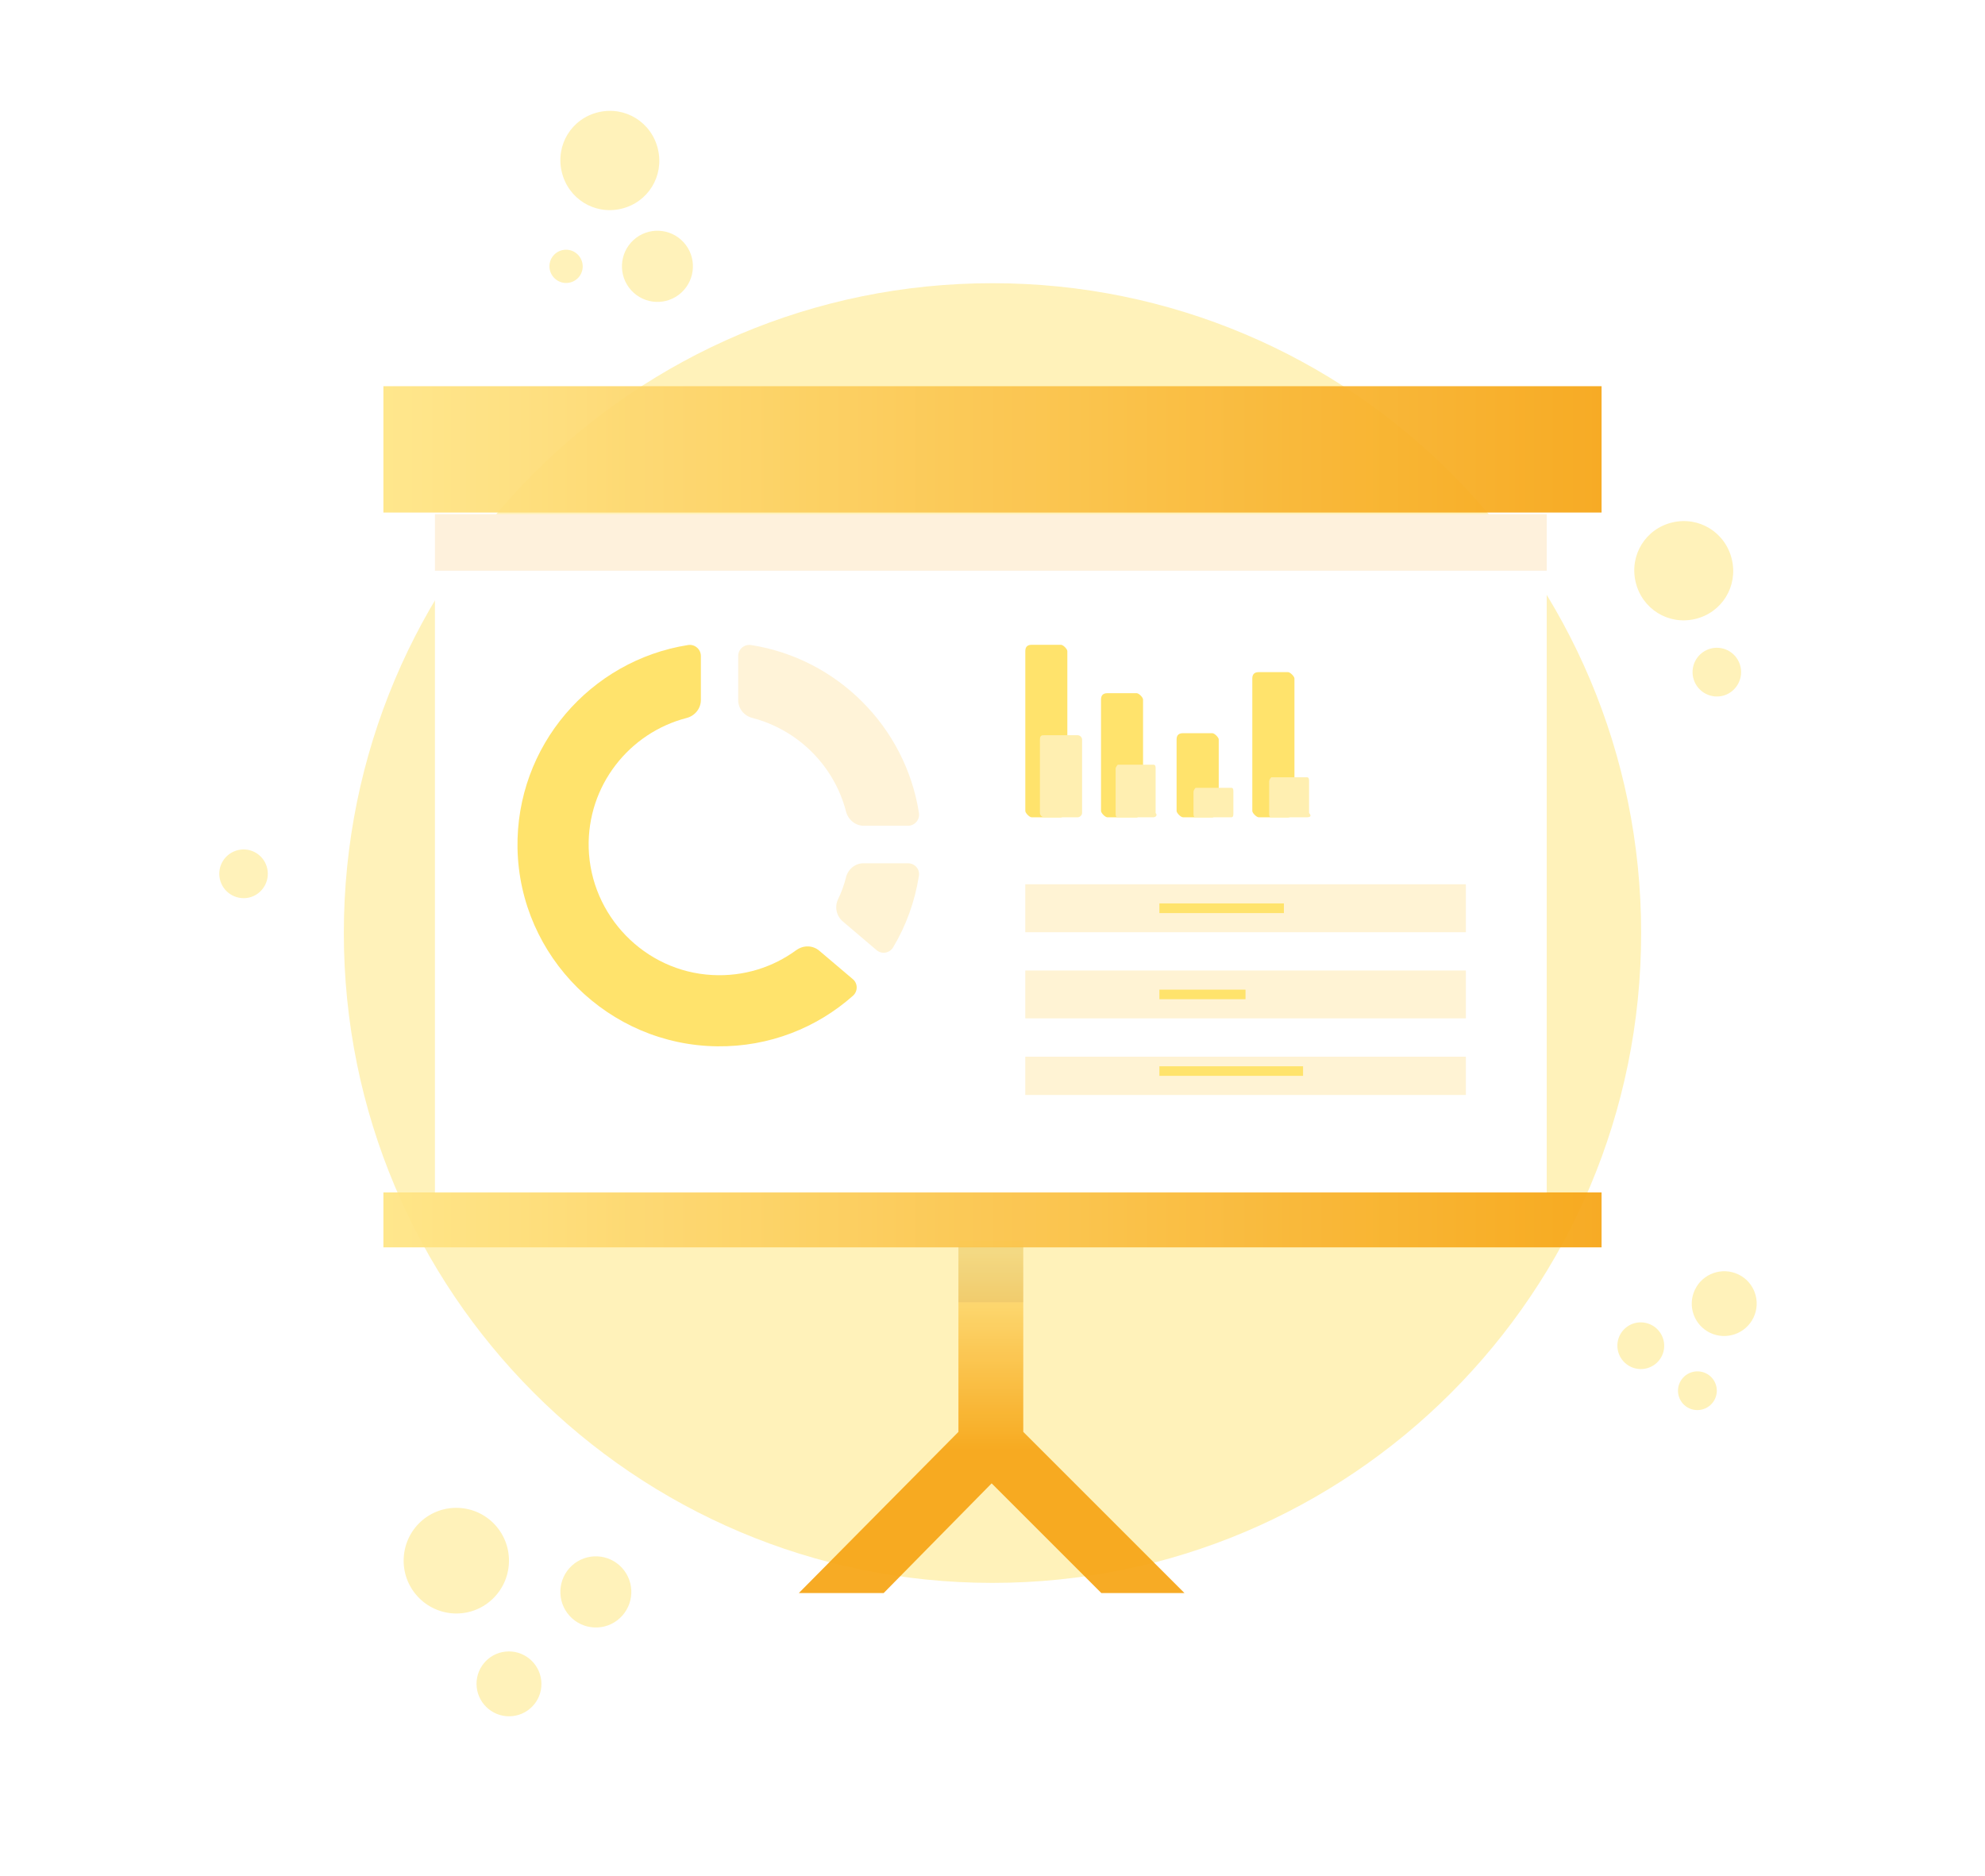
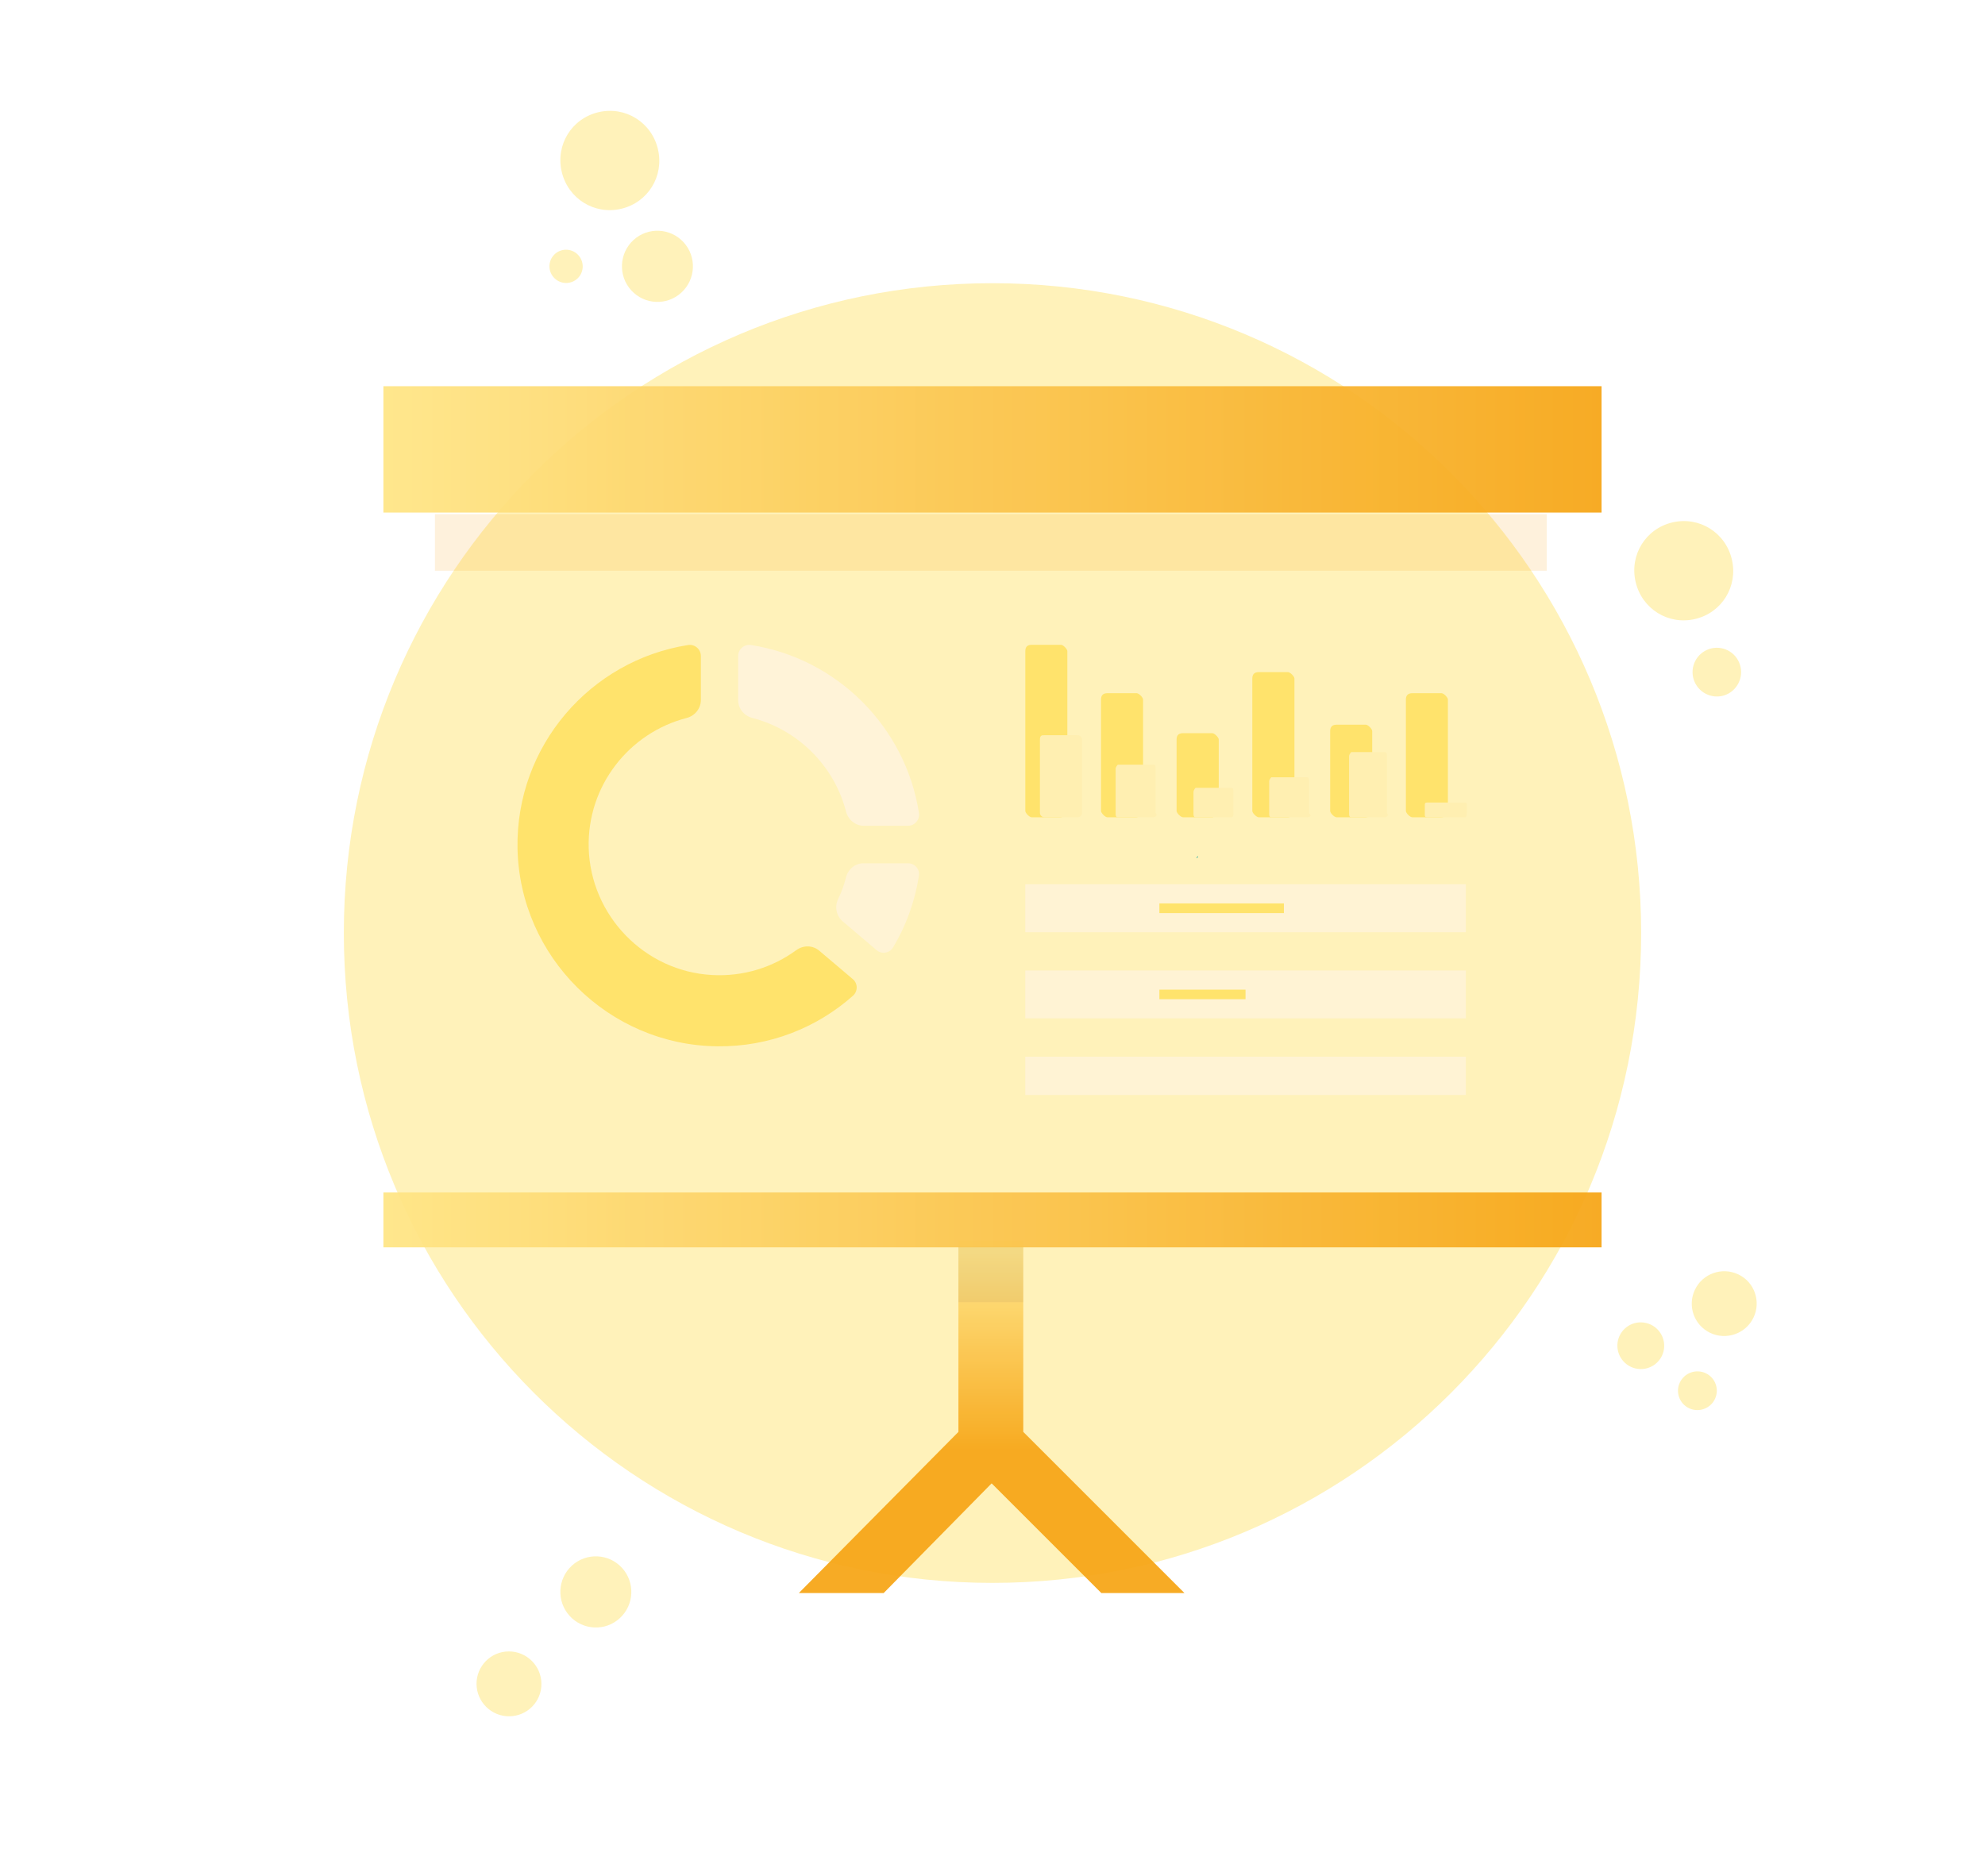
<svg xmlns="http://www.w3.org/2000/svg" xmlns:xlink="http://www.w3.org/1999/xlink" id="Layer_3" viewBox="0 0 719.69 680.33">
  <defs>
    <style>.cls-1{fill:url(#linear-gradient-3);}.cls-2{fill:url(#linear-gradient-2);}.cls-3{fill:#ffefb1;}.cls-4{fill:#b3905d;}.cls-4,.cls-5{isolation:isolate;opacity:.15;}.cls-6{fill:url(#linear-gradient);}.cls-7{fill:#fff3d4;}.cls-8{fill:#fff2ba;}.cls-9{fill:#ffe36c;}.cls-10{fill:#ffe586;}.cls-11{fill:#fff;}.cls-12{fill:#00b7df;filter:url(#drop-shadow-1);}.cls-13{fill:#fff3d8;}.cls-14{opacity:.94;}.cls-5{fill:#f7a617;}.cls-15{fill:#4cb8a7;}</style>
    <filter id="drop-shadow-1" x="10.1" y="-11.92" width="699.6" height="699.6" filterUnits="userSpaceOnUse">
      <feOffset dx="0" dy="0" />
      <feGaussianBlur result="blur" stdDeviation="39" />
      <feFlood flood-color="#fff2ba" flood-opacity="1" />
      <feComposite in2="blur" operator="in" />
      <feComposite in="SourceGraphic" />
    </filter>
    <linearGradient id="linear-gradient" x1="359.53" y1="-1351.92" x2="359.53" y2="-1423.62" gradientTransform="translate(0 -897.59) scale(1 -1)" gradientUnits="userSpaceOnUse">
      <stop offset="0" stop-color="#ffe586" />
      <stop offset="1" stop-color="#f7a617" />
    </linearGradient>
    <linearGradient id="linear-gradient-2" x1="139.01" y1="162.95" x2="580.67" y2="162.95" gradientTransform="matrix(1,0,0,1,0,0)" xlink:href="#linear-gradient" />
    <linearGradient id="linear-gradient-3" x1="139.01" y1="442.34" x2="580.67" y2="442.34" gradientTransform="matrix(1,0,0,1,0,0)" xlink:href="#linear-gradient" />
  </defs>
  <circle class="cls-12" cx="359.84" cy="337.82" r="232.68" />
  <path class="cls-8" d="M359.82,573.97c129.92,0,235.2-105.28,235.2-235.66s-105.28-235.62-235.2-235.62-235.16,105.28-235.16,235.62,105.28,235.66,235.16,235.66Z" />
  <path class="cls-9" d="M495.21,296.35h-10.64c-.78,0-2.3-1.52-2.3-2.3v-28.97c0-1.52.78-2.3,2.3-2.3h10.64c.78,0,2.3,1.52,2.3,2.3v28.97c0,.78-.74,2.3-2.3,2.3Z" />
  <path class="cls-9" d="M522.66,296.35h-10.64c-.78,0-2.3-1.52-2.3-2.3v-40.39c0-1.52.78-2.3,2.3-2.3h10.64c.78,0,2.3,1.52,2.3,2.3v40.39c0,.78-.78,2.3-2.3,2.3Z" />
  <path class="cls-3" d="M502.07,296.35h-12.16c-.78,0-.78-.78-.78-1.52v-20.59c0-.78.78-1.52.78-1.52h12.16c.78,0,.78.74.78,1.52v20.59c.78.74,0,1.52-.78,1.52Z" />
  <path class="cls-3" d="M531.04,296.35h-13.72q-.74,0-.74-.78v-3.82q0-.74.74-.74h13.72q.78,0,.78.74v3.08c0,.74,0,1.52-.78,1.52Z" />
  <path class="cls-10" d="M521.06,327.58h-17.35v3.51h17.35v-3.51Z" />
  <path class="cls-10" d="M521.06,358.85h-27.8v3.47h27.8v-3.47Z" />
-   <path class="cls-10" d="M521.06,386.64h-10.41v3.47h10.41v-3.47Z" />
  <path class="cls-15" d="M434.3,310.35c.14.52-.05.78-.59.76.2-.25.39-.51.59-.76Z" />
  <g class="cls-14">
    <path class="cls-6" d="M359.53,537.88l-39.14,39.77h-30.76l57.86-58.44v-69.32h23.51v69.32l58.44,58.44h-30.14l-39.77-39.77Z" />
  </g>
  <path class="cls-4" d="M370.99,451.68h-23.51v20.51h23.51v-20.51Z" />
-   <path class="cls-11" d="M560.79,186.44H157.69v246.56h403.1v-246.56Z" />
  <path class="cls-5" d="M560.79,186.44H157.69v20.51h403.1v-20.51Z" />
  <g class="cls-14">
    <path class="cls-2" d="M580.67,140.04H139.01v45.81h441.66v-45.81Z" />
  </g>
  <g class="cls-14">
    <path class="cls-1" d="M580.67,432.38H139.01v19.92h441.66v-19.92Z" />
  </g>
  <path class="cls-9" d="M384.68,296.35h-10.68c-.74,0-2.26-1.52-2.26-2.3v-57.94c0-1.52.74-2.3,2.26-2.3h10.68c.78,0,2.3,1.52,2.3,2.3v57.94c-.78.78-1.52,2.3-2.3,2.3Z" />
  <path class="cls-3" d="M390.76,296.35h-12.16c-.78,0-1.56-.78-1.56-1.52v-26.71c0-1.52.78-1.52,1.56-1.52h12.16c.78,0,1.56.78,1.56,1.52v26.71c0,.74-.78,1.52-1.56,1.52Z" />
  <path class="cls-9" d="M412.13,296.35h-10.68c-.74,0-2.26-1.52-2.26-2.3v-40.39c0-1.52.74-2.3,2.26-2.3h10.68c.78,0,2.3,1.52,2.3,2.3v40.39c0,.78-1.52,2.3-2.3,2.3Z" />
  <path class="cls-9" d="M439.57,296.35h-10.68c-.74,0-2.3-1.52-2.3-2.3v-25.93c0-1.52.78-2.26,2.3-2.26h10.68c.74,0,2.3,1.52,2.3,2.26v25.19c0,1.52-1.56,3.04-2.3,3.04Z" />
  <path class="cls-9" d="M467.02,296.35h-10.68c-.74,0-2.3-1.52-2.3-2.3v-48.03c0-1.52.78-2.3,2.3-2.3h10.68c.74,0,2.3,1.56,2.3,2.3v48.03c0,.78-.78,2.3-2.3,2.3Z" />
  <path class="cls-3" d="M418.21,296.35h-12.94c-.78,0-.78-.78-.78-1.52v-16.02c0-.78.78-1.52.78-1.52h12.94c.78,0,.78.74.78,1.52v16.02c.78.74,0,1.52-.78,1.52Z" />
  <path class="cls-3" d="M446.44,296.35h-12.98c-.74,0-.74-.78-.74-1.52v-7.64c0-.74.74-1.52.74-1.52h12.98c.74,0,.74.78.74,1.52v7.64c0,.74,0,1.52-.74,1.52Z" />
  <path class="cls-3" d="M473.88,296.35h-12.98c-.74,0-.74-.78-.74-1.52v-11.46c0-.74.74-1.52.74-1.52h12.98c.74,0,.74.78.74,1.52v11.46c.78.74.78,1.52-.74,1.52Z" />
  <path class="cls-7" d="M531.47,320.64h-159.74v17.39h159.74v-17.39Z" />
  <path class="cls-9" d="M465.5,327.58h-45.15v3.51h45.15v-3.51Z" />
  <path class="cls-7" d="M531.47,351.91h-159.74v17.35h159.74v-17.35Z" />
  <path class="cls-9" d="M451.58,358.85h-31.23v3.47h31.23v-3.47Z" />
  <path class="cls-7" d="M531.47,383.17h-159.74v13.88h159.74v-13.88Z" />
-   <path class="cls-9" d="M472.44,386.64h-52.09v3.47h52.09v-3.47h0Z" />
  <path class="cls-9" d="M288.73,344.5c-8.42,6.2-19.07,9.67-30.49,9.05-24.52-1.29-44.13-21.56-44.8-46.12-.58-22.57,14.74-41.76,35.56-47.1,2.96-.78,5.11-3.43,5.11-6.51v-15.95c0-2.46-2.22-4.37-4.64-3.98-35.44,5.58-62.46,36.57-61.84,73.65.74,39.5,33.06,71.47,72.52,71.86,18.83.2,36.03-6.74,49.09-18.32,1.83-1.6,1.83-4.48-.04-6.04l-12.09-10.25c-2.38-2.07-5.81-2.14-8.38-.27Z" />
  <path class="cls-13" d="M267.64,237.87v15.98c0,3.12,2.14,5.69,5.11,6.47,16.65,4.33,29.75,17.43,34,34,.78,2.96,3.43,5.11,6.43,5.11h16.02c2.46,0,4.37-2.22,3.98-4.64-4.87-31.23-29.67-56.03-60.9-60.9-2.46-.35-4.64,1.52-4.64,3.98Z" />
  <path class="cls-7" d="M306.74,318.1c-.7,2.81-1.68,5.5-2.92,8.03-1.29,2.77-.55,6.04,1.75,7.99l12.2,10.37c1.87,1.64,4.76,1.17,6.04-.97,4.68-7.8,7.88-16.57,9.36-25.93.39-2.46-1.52-4.56-3.98-4.56h-15.95c-3.08-.08-5.73,2.07-6.51,5.07Z" />
  <path class="cls-8" d="M603.3,489.16c.64-4.63-2.59-8.92-7.24-9.58-4.64-.66-8.93,2.56-9.58,7.19-.64,4.63,2.59,8.92,7.24,9.58,4.64.66,8.93-2.56,9.58-7.19Z" />
-   <path class="cls-8" d="M91.02,325.27c4.62-1.52,7.15-6.52,5.65-11.16-1.5-4.65-6.47-7.17-11.09-5.66-4.62,1.52-7.15,6.47-5.65,11.11,1.5,4.65,6.47,7.17,11.09,5.71Z" />
  <path class="cls-8" d="M625.18,252.14c4.62-1.52,7.15-6.52,5.65-11.16-1.5-4.65-6.47-7.17-11.09-5.66-4.62,1.52-7.15,6.47-5.65,11.11,1.5,4.65,6.47,7.17,11.09,5.71Z" />
  <path class="cls-8" d="M247.04,106.1c5.25-4.82,5.61-12.98.82-18.24-4.79-5.25-12.93-5.62-18.18-.83-5.24,4.82-5.61,12.98-.82,18.24,4.79,5.25,12.93,5.65,18.18.83Z" />
  <path class="cls-8" d="M224.71,586.77c5.25-4.82,5.61-12.98.82-18.24-4.79-5.25-12.93-5.62-18.18-.83-5.24,4.82-5.61,12.98-.82,18.24,4.79,5.25,12.93,5.65,18.18.83Z" />
-   <path class="cls-8" d="M178.32,580.05c7.79-7.16,8.33-19.27,1.22-27.07-7.11-7.8-19.19-8.34-26.98-1.23-7.78,7.16-8.33,19.27-1.21,27.07,7.11,7.8,19.19,8.39,26.97,1.23Z" />
  <path class="cls-8" d="M630.23,462.1c-5.88-2.79-12.91-.3-15.71,5.55-2.8,5.86-.33,12.86,5.53,15.66,5.88,2.78,12.91.3,15.71-5.55,2.8-5.85.35-12.88-5.52-15.66Z" />
  <path class="cls-8" d="M196.3,610.5c-.07-6.5-5.39-11.73-11.88-11.68-6.49.05-11.7,5.35-11.65,11.84.08,6.5,5.39,11.73,11.88,11.68,6.49-.05,11.73-5.33,11.65-11.84Z" />
  <path class="cls-8" d="M211.27,96.54c-.04-3.33-2.76-6.02-6.09-5.99-3.33.03-6,2.74-5.97,6.07.04,3.33,2.76,6.01,6.09,5.99,3.33-.02,6.01-2.73,5.97-6.07Z" />
  <path class="cls-8" d="M618.46,497.95c-3.51-1.67-7.71-.18-9.39,3.32-1.68,3.5-.19,7.69,3.3,9.36,3.51,1.66,7.71.18,9.39-3.32,1.68-3.5.21-7.69-3.3-9.36Z" />
  <path class="cls-8" d="M203.66,62.28c2.29,9.76,11.82,15.71,21.55,13.43,9.73-2.28,15.63-11.84,13.34-21.6-2.29-9.76-11.82-15.71-21.55-13.43-9.73,2.28-15.63,11.84-13.34,21.6Z" />
  <path class="cls-8" d="M593.02,211.03c2.29,9.76,11.82,15.71,21.55,13.43,9.73-2.28,15.63-11.84,13.34-21.6-2.29-9.76-11.82-15.71-21.55-13.43-9.73,2.28-15.63,11.84-13.34,21.6Z" />
</svg>